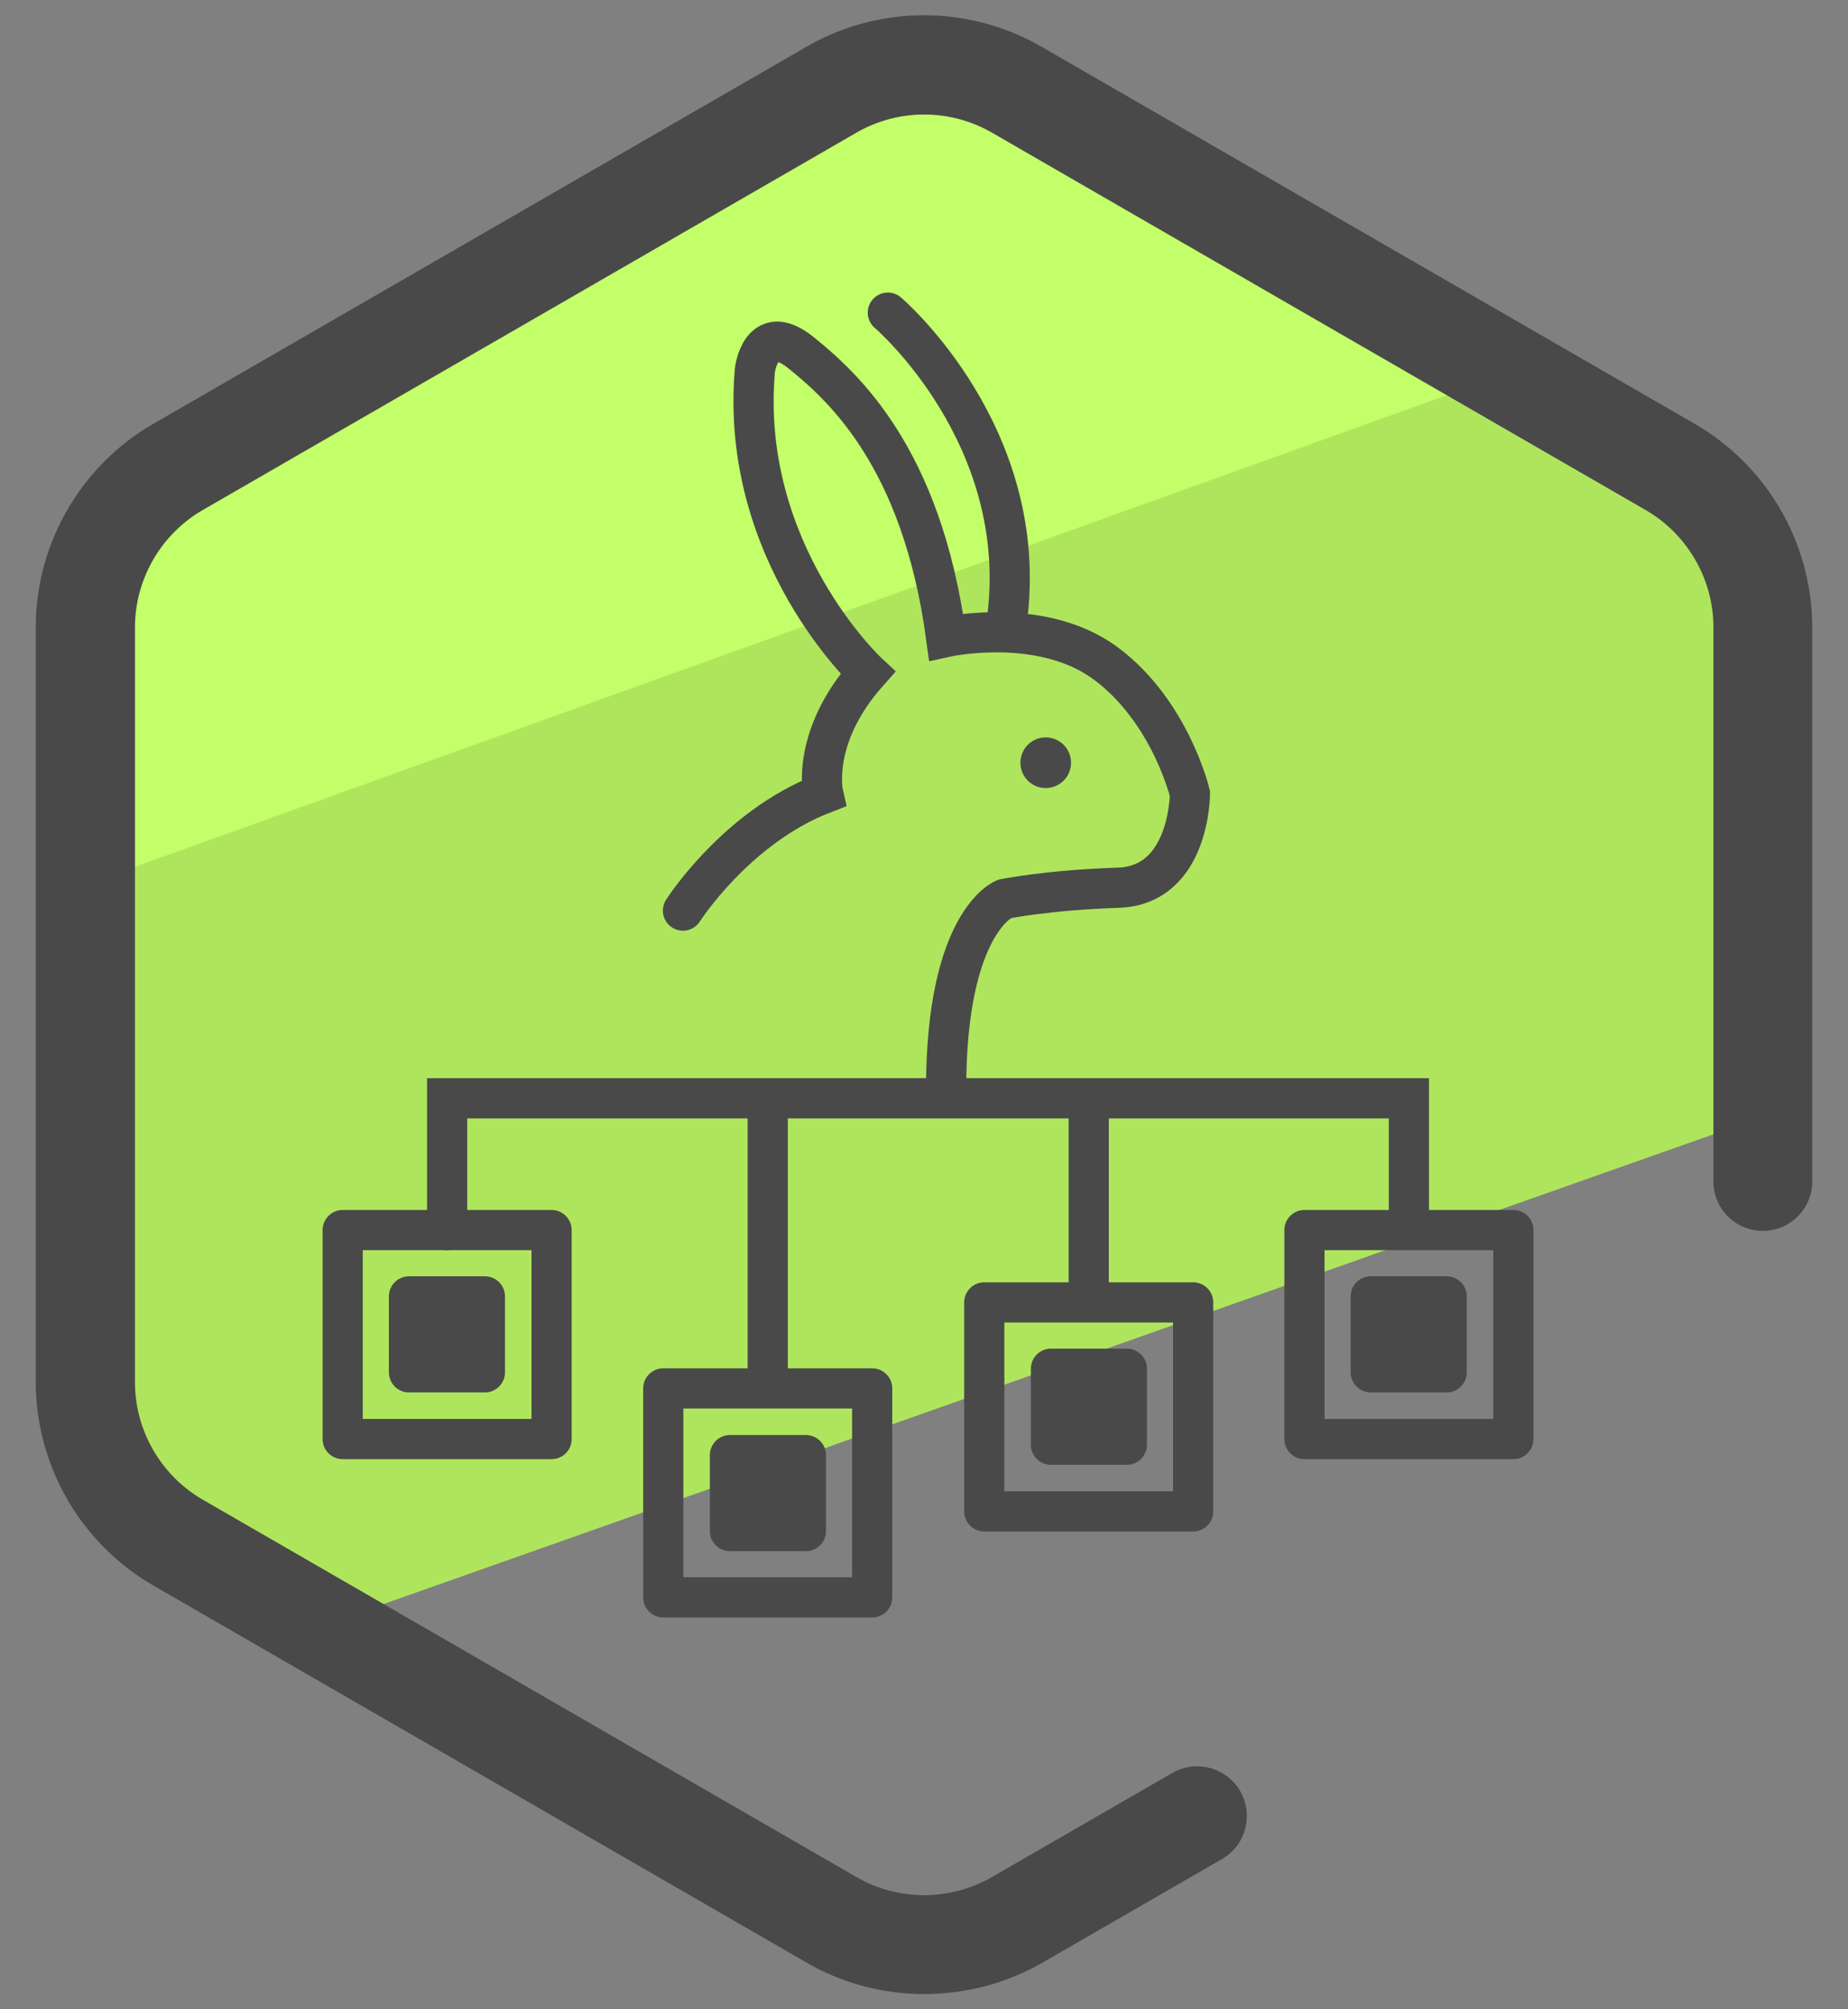
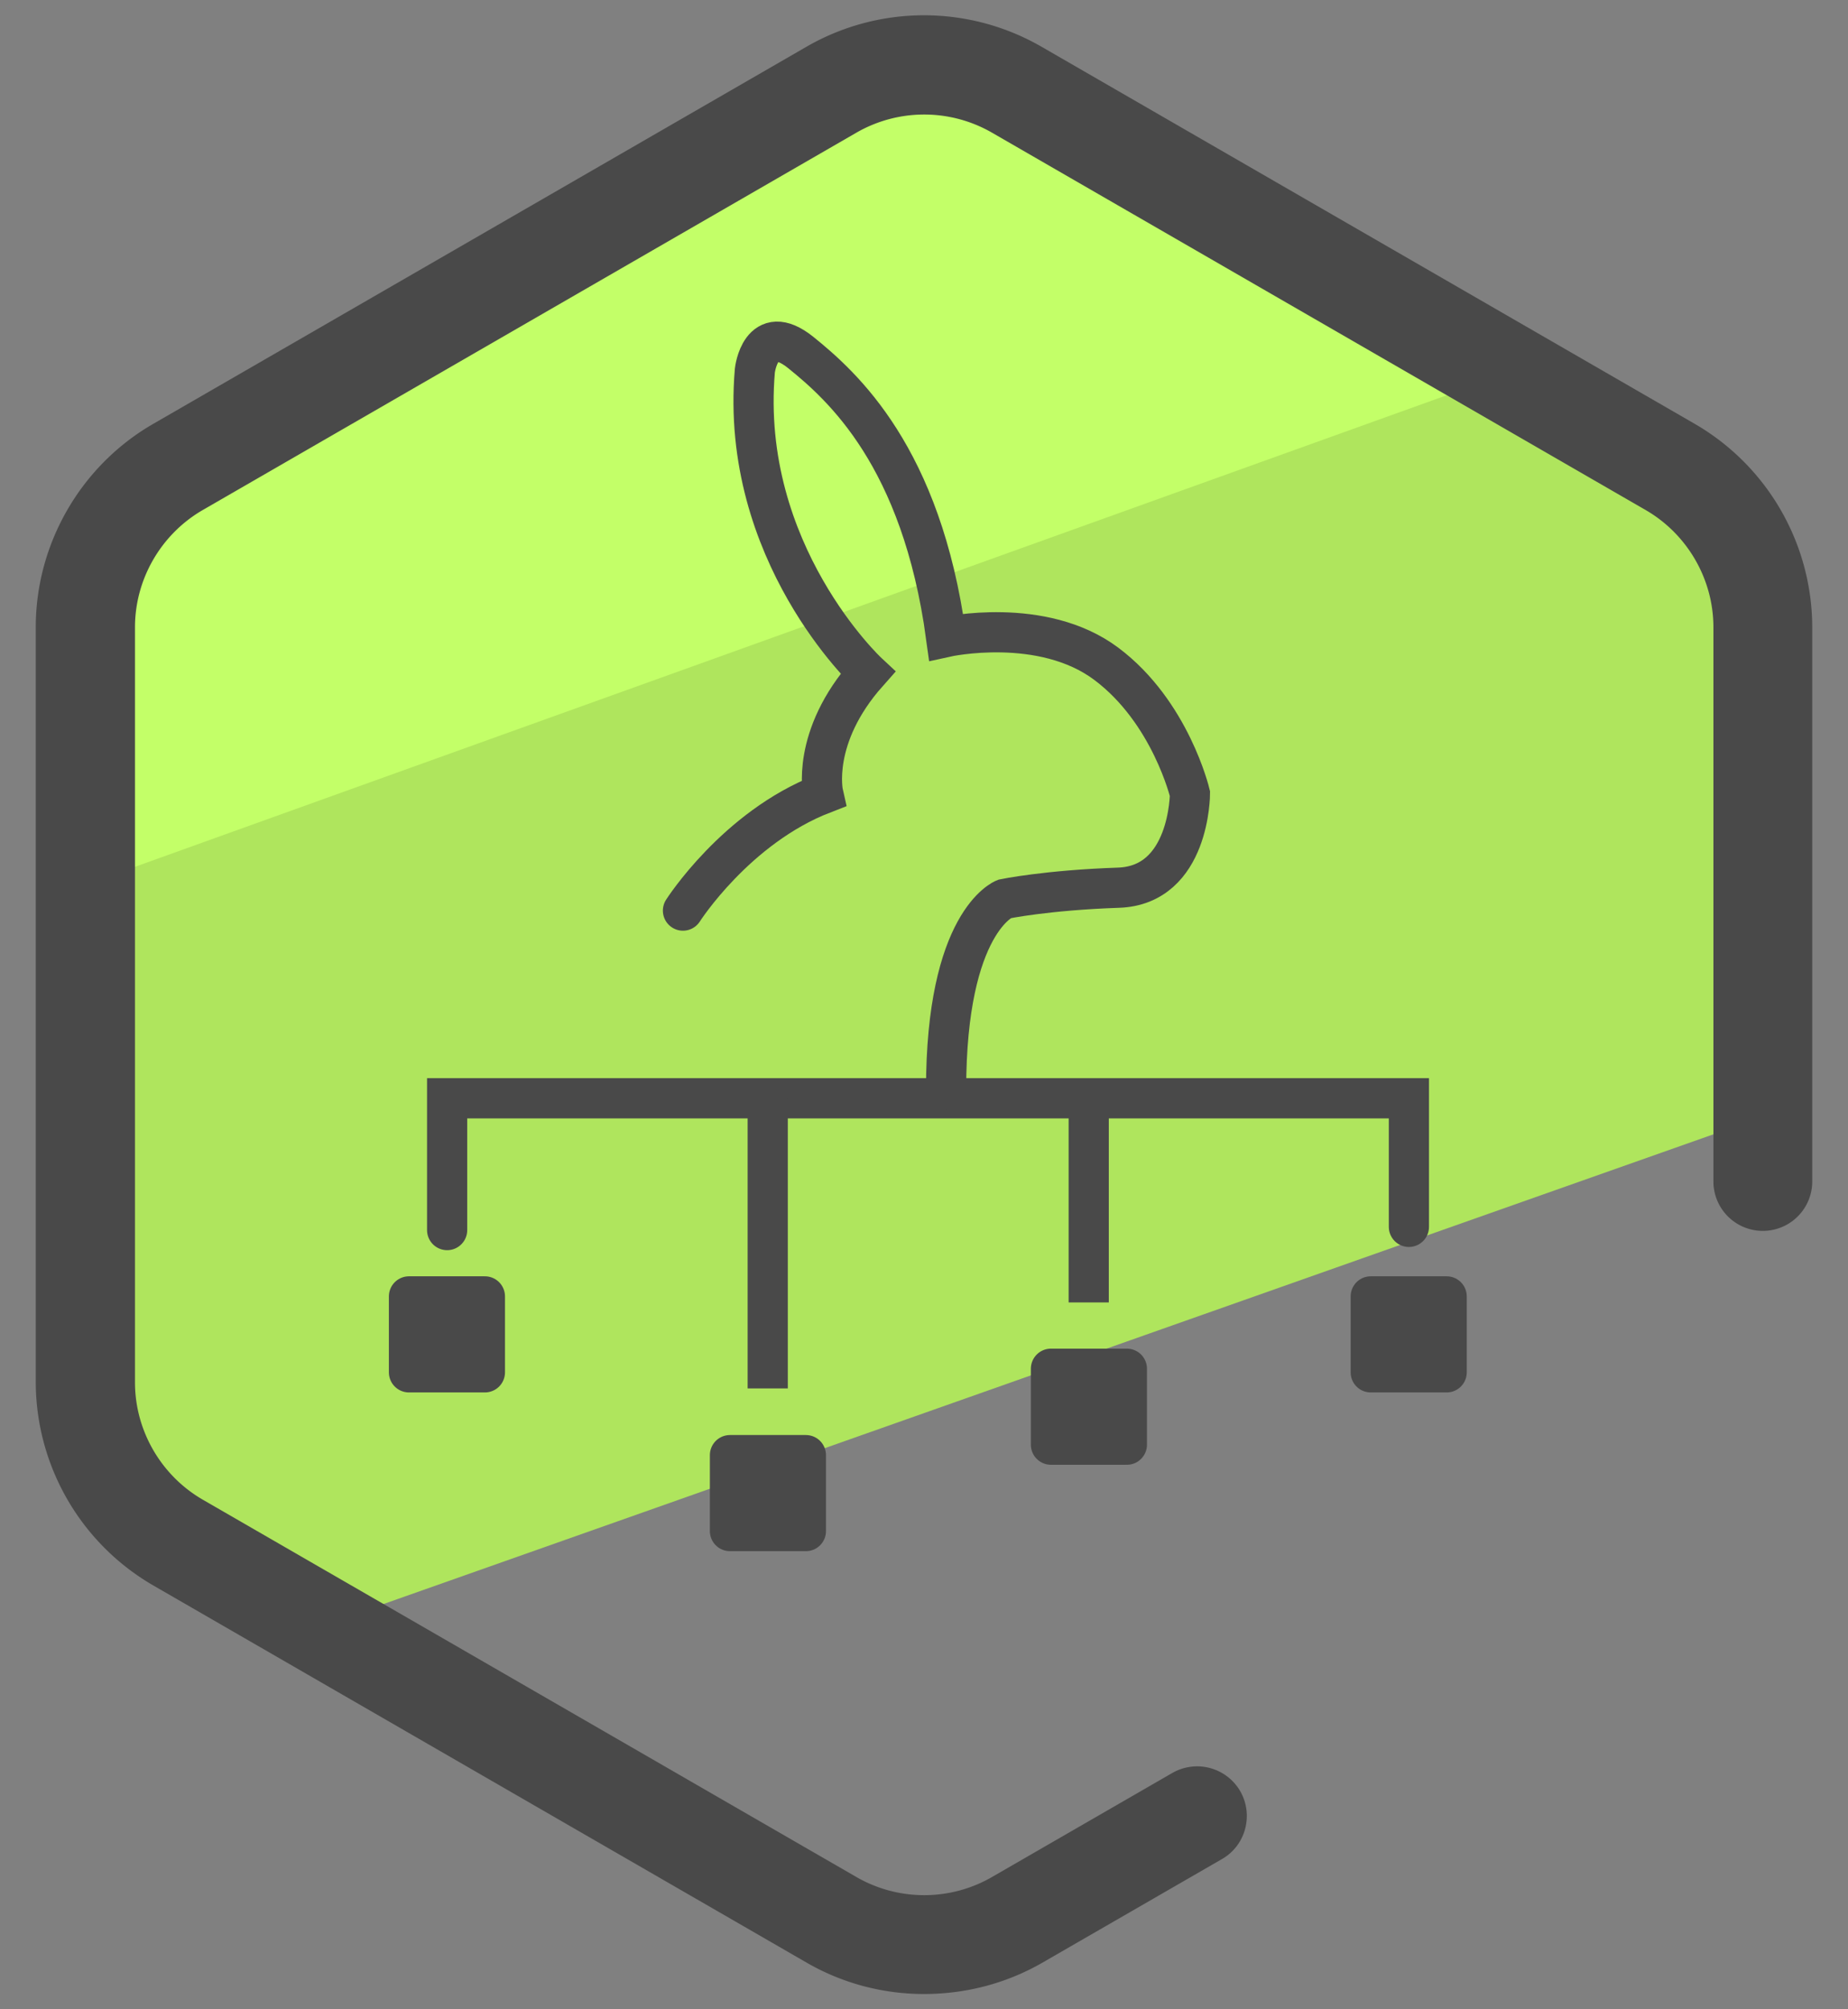
<svg xmlns="http://www.w3.org/2000/svg" fill="none" viewBox="0 0 46 50">
  <rect x="0" y="0" width="46" height="50" fill="#808080" stroke="none" />
  <path fill="#AFE55D" d="M3.56 37.33l3.99 3.29L44 27.75l.13-6.41c.27-1.62-.95-8.43-2.22-9.48L29.04 4.21c-1.27-1.05-3-1.34-4.54-.76L6.9 10.02a4.61 4.61 0 00-2.93 3.55L2.33 32.64c-.27 1.62-.04 3.64 1.23 4.69z" />
  <path fill="#C3FF68" d="M38.81 8.83L25.08 1.99c-1.34-1.1-3.85-.12-5.48.49L5.93 10.49c-1.63.61-3.42 2.08-3.7 3.79l-1.04 8.07L38.81 8.83z" />
  <path fill="#494949" d="M23 49.62c-1.01 0-2.02-.26-2.92-.78L3.81 39.45a5.862 5.862 0 01-2.92-5.06V15.61c0-2.08 1.12-4.02 2.92-5.06l16.27-9.39a5.856 5.856 0 015.84 0l16.27 9.39a5.862 5.862 0 012.92 5.06V29.4a1.23 1.23 0 11-2.46 0V15.61c0-1.2-.65-2.32-1.69-2.92L24.69 3.3a3.38 3.38 0 00-3.37 0L5.05 12.69c-1.04.6-1.69 1.72-1.69 2.92V34.4c0 1.2.65 2.32 1.69 2.92l16.27 9.39c1.04.6 2.33.6 3.37 0l4.49-2.59a1.24 1.24 0 011.69.45c.34.59.14 1.35-.45 1.69l-4.49 2.59c-.91.52-1.92.77-2.93.77z" />
  <path stroke="#494949" stroke-linecap="round" stroke-miterlimit="10" d="M35.07 30.53v-3.2H11.13v3.28" />
-   <path stroke="#494949" stroke-linecap="round" stroke-linejoin="round" stroke-miterlimit="10" d="M37.67 30.61h-5.2v5.2h5.2v-5.2zm-7.97 1.8h-5.2v5.2h5.2v-5.2zm-7.99 2.14h-5.2v5.2h5.2v-5.2zm-7.98-3.94h-5.2v5.2h5.2v-5.2z" />
  <path stroke="#494949" stroke-miterlimit="10" d="M19.11 34.55v-7.22m7.99 0v5.08" />
  <path stroke="#494949" stroke-linecap="round" stroke-miterlimit="10" d="M17 22.66s1.32-2.07 3.49-2.91c0 0-.32-1.4 1.11-3.01 0 0-3.2-2.98-2.81-7.52 0 0 .14-1.25 1.14-.45 1.04.84 3.01 2.59 3.62 7.08 0 0 2.39-.53 3.99.67 1.6 1.2 2.08 3.23 2.08 3.23s0 2.28-1.78 2.34c-1.78.06-2.84.28-2.84.28s-1.45.56-1.45 4.74" />
-   <path stroke="#494949" stroke-linecap="round" stroke-linejoin="round" stroke-miterlimit="10" d="M22.1 7.78s3.59 3.06 2.96 7.69" />
-   <path fill="#494949" d="M26.03 19.61a.63.63 0 100-1.26.63.63 0 000 1.26z" />
  <path fill="#494949" stroke="#494949" stroke-linejoin="round" stroke-miterlimit="10" d="M12.07 32.26h-1.89v1.89h1.89v-1.89zm7.99 3.95h-1.89v1.89h1.89v-1.89zm7.99-2.15h-1.89v1.89h1.89v-1.89zm7.96-1.8h-1.89v1.89h1.89v-1.89z" />
</svg>